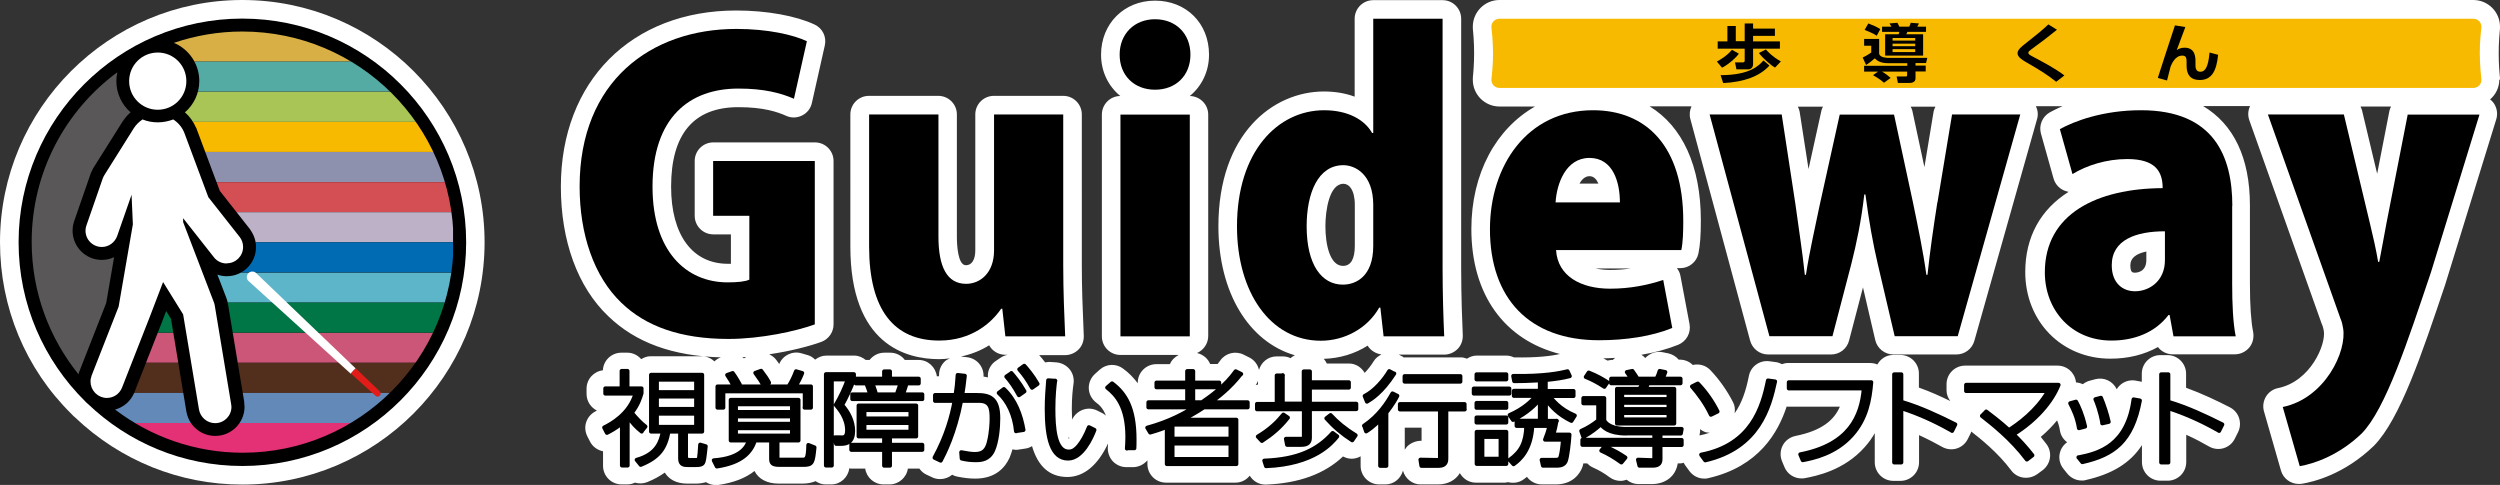
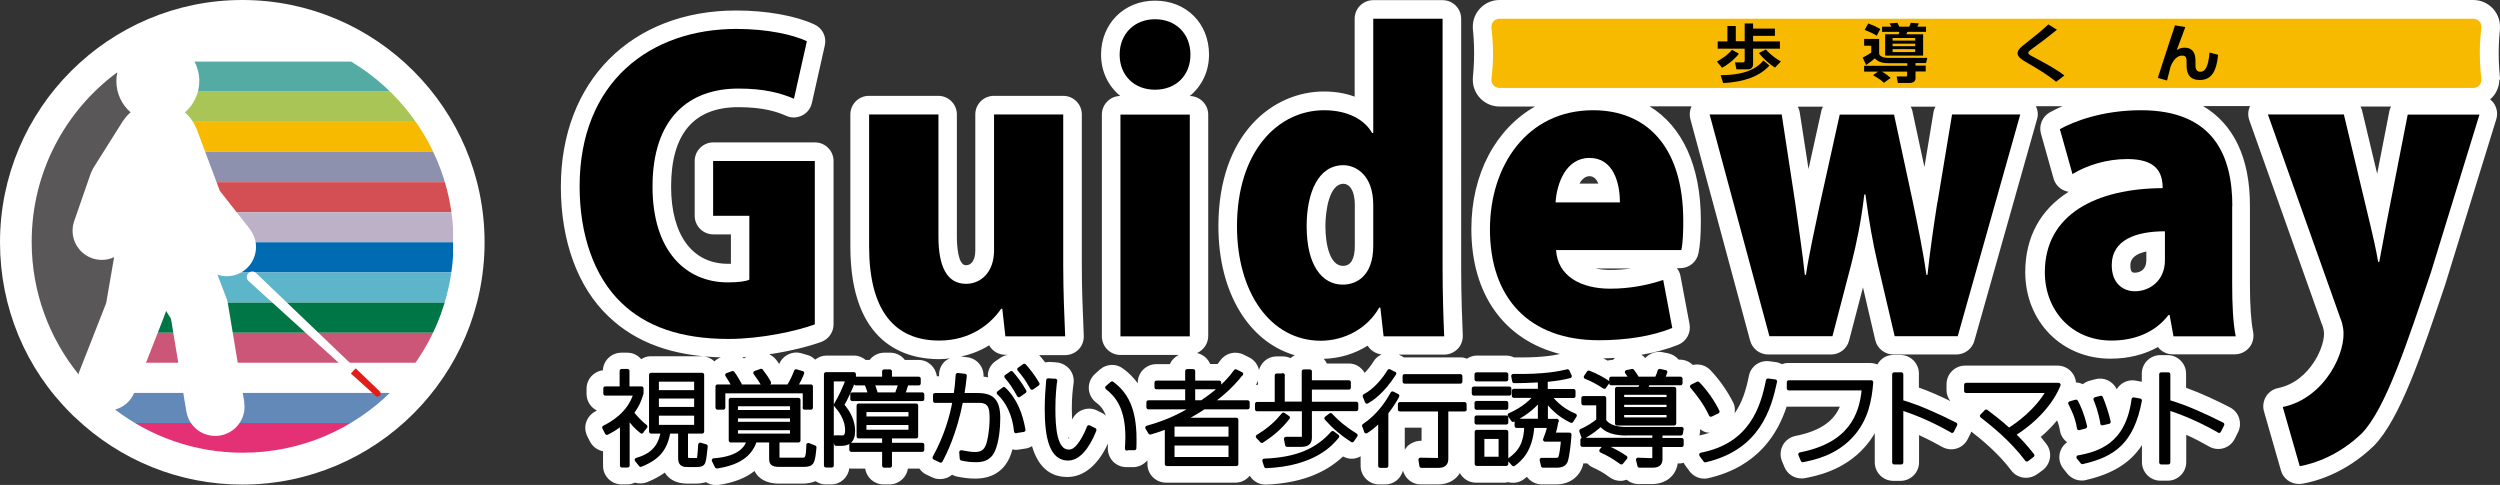
<svg xmlns="http://www.w3.org/2000/svg" id="_レイヤー_2" viewBox="0 0 154.67 30">
  <rect x="0" y="0" width="154.67" height="30" fill="#333333" stroke="none" />
  <defs>
    <style>.cls-1{fill:none;}.cls-2{clip-path:url(#clippath);}.cls-3{fill:#f7ba00;}.cls-4{fill:#007545;}.cls-5{fill:#006ab2;}.cls-6{fill:#fff;}.cls-7{fill:#8e91ad;}.cls-8{fill:#a8c555;}.cls-9{fill:#d8af45;}.cls-10{fill:#bdb1c7;}.cls-11{fill:#d44f54;}.cls-12{fill:#e31c19;}.cls-13{fill:#cc5678;}.cls-14{fill:#e43175;}.cls-15{fill:#54aba3;}.cls-16{fill:#6289b8;}.cls-17{fill:#595757;}.cls-18{fill:#5cb5c9;}.cls-19{fill:#522f1c;}.cls-20{stroke:#000;stroke-linejoin:round;stroke-width:.25px;}</style>
    <clipPath id="clippath">
      <path class="cls-1" d="M10.76,2.65c.92,.39,1.57,1.3,1.57,2.36,0,.77-.34,1.47-.89,1.94,.29,.25,.52,.57,.68,.93,.02,.03,.04,.07,.05,.11l1.43,3.82,1.85,2.35s.04,.06,.06,.09c.21,.31,.33,.66,.33,1.03,0,1-.81,1.81-1.81,1.81-.2,0-.4-.03-.58-.1l.55,1.43s.02,.06,.03,.09c.02,.06,.04,.12,.05,.18,0,.03,.02,.06,.02,.09l1.01,6.08s0,.05,0,.08c0,.06,.02,.14,.02,.22,0,1-.81,1.81-1.81,1.81-.86,0-1.59-.59-1.77-1.42,0-.03-.02-.06-.02-.09l-.95-5.73-.3-.49-.25,.66s0,0,0,0c0,0,0,0,0,0l-1.71,4.36s-.02,.05-.03,.07c-.22,.51-.66,.87-1.17,1.01,2.19,1.67,4.93,2.67,7.9,2.67,7.2,0,13.04-5.84,13.04-13.04S22.2,1.95,14.99,1.95c-1.48,0-2.9,.25-4.23,.7" />
    </clipPath>
  </defs>
  <g id="_レイヤー_1-2">
    <g>
      <path class="cls-6" d="M154.67,4.95c0-.08,0-.19-.02-.34-.01-.09-.02-.22-.03-.38-.02-.33-.03-.58-.03-.93s.01-.6,.03-.93c.01-.17,.02-.29,.03-.38,.02-.15,.02-.25,.02-.34,0-.91-.74-1.65-1.65-1.65h-60.25c-.91,0-1.65,.74-1.65,1.65,0,.08,0,.19,.02,.33,.01,.09,.02,.22,.03,.38,.02,.33,.03,.58,.03,.93s-.01,.6-.03,.93c-.01,.17-.02,.29-.03,.38-.02,.15-.02,.25-.02,.34,0,.91,.74,1.65,1.65,1.65h2.2c-2.41,1.37-3.94,4.14-3.94,7.58,0,4.07,2.05,6.86,5.48,7.73-.51,.12-1.39,.24-2.85,.21-.15-.07-.3-.11-.47-.11h-1.84c-.22,0-.42,.08-.59,.19-.13-.05-.26-.08-.4-.08h-3.45s-.04,.01-.06,.01c-.02-.01-.03-.03-.04-.04l-.27-.14h2.81c.31,0,.61-.13,.83-.35s.33-.53,.32-.85c-.03-.65-.1-2.36-.1-4.14V1.16c0-.63-.51-1.15-1.15-1.15h-4.29c-.63,0-1.15,.51-1.15,1.15V5.98c-.57-.21-1.21-.32-1.9-.32-3.15,0-6.53,2.61-6.53,8.34,0,4.1,1.88,7.15,4.73,7.98-.09,.05-.19,.1-.26,.18-.15-.07-.31-.11-.49-.11h-.38c-.53,0-.95,.36-1.09,.84,0,0,0,0,0-.01-.08-.34-.3-.62-.61-.77l-.34-.17c-.51-.25-1.12-.1-1.45,.37-.05,.07-.11,.14-.16,.21h-.46c-.14-.34-.44-.59-.81-.68,.4-.18,.69-.58,.69-1.05V7.09c0-.63-.51-1.14-1.14-1.15,.73-.6,1.19-1.5,1.19-2.56,0-1.94-1.41-3.34-3.34-3.34s-3.34,1.44-3.34,3.34c0,1.06,.46,1.96,1.19,2.56-.63,0-1.14,.52-1.14,1.15v13.72c0,.63,.51,1.15,1.15,1.15h3.6c-.24,.13-.44,.32-.54,.57h-.84c-.63,0-1.15,.51-1.15,1.15v.03c-.25-.33-.54-.64-.9-.9-.43-.33-1.03-.31-1.44,.05l-.29,.26c-.26,.23-.41,.56-.4,.9,.01,.35,.18,.67,.45,.88,.17,.13,.43,.33,.61,.82-.06-.05-.11-.1-.18-.14l-.34-.17c-.29-.15-.62-.17-.93-.05-.28,.11-.51,.32-.64,.6,0-.19-.02-.4-.02-.66,0-.74,.06-1.23,.11-1.59,.04-.31-.05-.63-.25-.87s-.49-.39-.8-.42l-.44-.03c-.09,0-.18,.02-.27,.03-.14-.19-.26-.33-.37-.45h1.61c.31,0,.61-.13,.83-.35s.33-.53,.32-.84l-.02-.53c-.05-1.13-.1-2.41-.1-3.84V7.08c0-.63-.51-1.15-1.15-1.15h-4.29c-.63,0-1.15,.51-1.15,1.15V15.49c0,.58-.22,.92-.58,.92-.5,0-.56-1.24-.56-1.78V7.08c0-.63-.51-1.15-1.15-1.15h-4.29c-.63,0-1.15,.51-1.15,1.15V15.25c0,6.07,3.44,6.97,5.49,6.97,.24,0,.45-.02,.67-.05-.09,.04-.18,.08-.26,.14-.24,.2-.39,.49-.41,.8,0,.06,0,.12-.01,.17h-.13c-.07-.56-.54-1.01-1.12-1.01h-.86c-.21-.28-.54-.45-.91-.45h-.36c-.37,0-.7,.18-.91,.45h-.24c-.2-.16-.44-.27-.71-.27h-1.73c-.26,0-.49,.1-.69,.25-.13-.13-.28-.23-.46-.28l-.38-.11c-.56-.17-1.16,.12-1.38,.66-.06-.08-.11-.16-.19-.26-.11-.15-.27-.26-.43-.34,1.28-.19,2.46-.49,3.23-.77,.45-.17,.75-.6,.75-1.08V9.96c0-.63-.51-1.15-1.15-1.15h-6.29c-.63,0-1.15,.51-1.15,1.15v3.39c0,.63,.51,1.15,1.15,1.15h1.09v1.82c-.06,0-.12,0-.19,0-2.19,0-3.51-1.78-3.51-4.77,0-3.26,1.4-4.92,4.16-4.92,1.56,0,2.41,.29,2.97,.54,.31,.14,.67,.13,.98-.03,.31-.15,.53-.44,.6-.77l.8-3.56c.12-.53-.14-1.06-.63-1.29-1.15-.54-2.96-.87-4.85-.87-6.49,0-10.85,4.38-10.85,10.9,0,3.36,1.04,6.21,2.93,8.01,1.7,1.64,3.99,2.47,6.98,2.55h-.02c-.15,.06-.28,.14-.39,.25-.21-.2-.48-.32-.79-.32h-3.16c-.22,0-.41,.08-.58,.18-.21-.24-.51-.4-.86-.4h-.36c-.62,0-1.12,.48-1.15,1.09-.57,.07-1.01,.55-1.01,1.14v.32c0,.45,.26,.84,.64,1.03-.02,.01-.05,.02-.07,.04-.28,.14-.49,.38-.59,.67-.1,.29-.07,.61,.07,.89l.17,.33c.14,.27,.39,.47,.68,.56,.04,.01,.08,.02,.12,.03v.9c0,.63,.51,1.15,1.15,1.15h.35c.17,0,.33-.04,.47-.11,.24,.07,.51,.07,.76-.03,.42-.17,.78-.37,1.09-.59,.24,.39,.68,.68,1.39,.68h.54c.24,0,.45-.04,.62-.09,.18,.12,.39,.18,.62,.18,.06,0,.11,0,.17-.01,.92-.14,1.66-.42,2.21-.86,.25,.5,.78,.78,1.5,.78h1.46c.34,0,.59-.06,.82-.15,.18,.12,.38,.2,.61,.2h.36c.58,0,1.04-.44,1.12-1,.03,0,.05,.02,.08,.02h.9c.08,.56,.56,.98,1.14,.98h.36c.58,0,1.06-.43,1.14-.98h.71c.11,.15,.24,.28,.41,.36l.38,.18c.16,.08,.33,.11,.5,.11,.27,0,.54-.1,.74-.27,.1,.06,.21,.1,.33,.12,.42,.08,.73,.12,1.1,.12,1.27,0,1.85-.7,2.12-1.29,.07-.17,.13-.34,.18-.52,.06,0,.12,.03,.18,.03,.06,0,.11,0,.17-.01l.46-.07c.14-.02,.28-.07,.4-.15,.37,1.26,1.09,1.91,2.19,1.91,1.01,0,1.89-.73,2.51-2.07,0,.08,0,.15-.01,.22-.02,.32,.09,.64,.31,.88,.22,.23,.52,.36,.83,.36,.01,0,.02,0,.03,0h.45c.33-.02,.62-.18,.83-.42v.23c0,.63,.51,1.15,1.15,1.15h4.3c.36,0,.67-.17,.88-.43,.21,.34,.56,.55,.97,.55,.01,0,.03,0,.04,0,2.03-.08,3.62-.66,4.76-1.74,.17,.09,.35,.14,.53,.14,.2,0,.39-.05,.56-.15v.59c0,.63,.51,1.15,1.15,1.15h.38c.53,0,.95-.36,1.09-.85,.14,.49,.57,.85,1.09,.85h1.08c.6,0,1.08-.26,1.35-.7,.2,.35,.56,.59,.98,.59h1.83c.06,0,.11-.03,.17-.03,.32,.08,.68,.04,.96-.17,.05-.04,.13-.09,.21-.16,.21,.29,.55,.47,.93,.47h.85c1.09,0,1.5-.71,1.62-1,.04-.08,.07-.19,.09-.3h.24c.1,.1,.21,.19,.35,.25,.41,.19,.66,.33,1.04,.61,.2,.15,.44,.22,.67,.22,.13,0,.26-.03,.38-.07,.2,.17,.46,.27,.73,.27h.81c.88,0,1.5-.5,1.62-1.28h.18c.07,0,.13-.03,.19-.04,.03,.06,.06,.12,.1,.17l.25,.34c.22,.3,.56,.47,.92,.47,.09,0,.17,0,.26-.03,3.13-.72,4.31-2.83,4.84-4.43,.02,0,.04,.01,.06,.01h3.23c-.34,.8-1.08,1.48-2.74,1.81-.34,.07-.63,.28-.79,.58-.16,.3-.18,.66-.05,.98l.15,.36c.18,.44,.6,.71,1.06,.71,.07,0,.14,0,.22-.02,.66-.13,2.4-.46,3.69-1.92,.25-.28,.45-.56,.62-.86v1.8c0,.63,.51,1.15,1.15,1.15h.44c.63,0,1.15-.51,1.15-1.15v-1.68c.63,.29,1.11,.55,1.43,.73,.27,.15,.59,.19,.89,.1,.3-.09,.55-.3,.69-.58l.2-.4s0-.05,.02-.07c.54,.42,1.63,1.28,2.47,2.4,.18,.25,.46,.41,.76,.45,.05,0,.11,.01,.16,.01,.25,0,.49-.08,.7-.23l.34-.25c.24-.19,.4-.46,.44-.77,.04-.3-.04-.61-.23-.85-.12-.15-.23-.29-.34-.43,.38-.32,.71-.66,1.01-1.02,.08,.19,.14,.4,.18,.65,.05,.28,.21,.53,.44,.7-.18,.13-.33,.31-.41,.53-.14,.38-.07,.8,.18,1.11l.24,.3c.22,.27,.55,.43,.89,.43,.08,0,.17,0,.25-.03,1.63-.37,2.75-1.04,3.48-2.16v1.05c0,.63,.51,1.15,1.15,1.15h.44c.63,0,1.15-.51,1.15-1.15v-1.69c.56,.25,1.02,.5,1.42,.73,.27,.15,.59,.19,.89,.1,.3-.09,.55-.3,.69-.58l.2-.4c.14-.27,.16-.59,.07-.88s-.3-.53-.57-.67c-.78-.4-1.7-.84-2.71-1.21v-.87c0-.63-.51-1.15-1.15-1.15h-.44c-.63,0-1.15,.51-1.15,1.15v.5l-.37-.07c-.31-.06-.63,.02-.88,.2-.12,.09-.23,.21-.3,.33-.24-.5-.79-.76-1.32-.62l-.34,.09c-.16,.04-.31,.12-.44,.22-.13-.06-.27-.1-.42-.11-.02-.19-.08-.37-.19-.53-.21-.32-.57-.51-.95-.51h-5.72c-.63,0-1.15,.51-1.15,1.15v.38c0,.25,.09,.47,.23,.66-.6-.29-1.23-.58-1.94-.83v-.87c0-.63-.51-1.15-1.15-1.15h-.44c-.43,0-.78,.24-.98,.59-.14-.06-.29-.09-.45-.09h-5.1c-.12,0-.24,.03-.35,.07-.11-.05-.22-.1-.34-.12l-.44-.06c-.6-.08-1.16,.32-1.27,.92-.18,.91-.44,1.68-.88,2.3,.03-.23,.02-.46-.09-.67-.37-.73-.88-1.45-1.42-2.01-.28-.29-.69-.4-1.08-.31-.21-.21-.49-.33-.81-.33h-.06c-.17-.2-.39-.33-.65-.39l-.35-.07c-.4-.08-.8,.07-1.07,.36-.07-.08-.15-.15-.24-.2,.84-.14,1.61-.35,2.28-.62,.51-.21,.8-.74,.7-1.28l-.56-2.97c-.03-.18-.11-.35-.22-.49h.21c.54,0,1.01-.38,1.12-.91,.1-.47,.15-1.12,.15-2.04,0-3.37-1.14-5.82-3.17-7.06h2.59c-.11,.24-.14,.52-.07,.78l3.7,13.72c.14,.5,.59,.85,1.11,.85h3.9c.52,0,.98-.35,1.11-.86l.86-3.29,.76,3.26c.12,.52,.59,.89,1.12,.89h3.9c.51,0,.97-.34,1.11-.84l3.88-13.72c.08-.27,.05-.55-.07-.8h1.65c-.34,.14-.6,.28-.79,.38-.46,.26-.69,.8-.55,1.31l.78,2.78c.1,.35,.35,.63,.69,.76,.08,.03,.16,.05,.24,.07-1.73,1.09-2.68,2.79-2.68,4.96,0,3.06,2.26,5.36,5.27,5.36,1.1,0,2.1-.25,2.94-.72,.21,.28,.55,.45,.91,.45h3.85c.35,0,.67-.16,.89-.42s.3-.62,.24-.96c-.13-.63-.2-1.64-.2-3.01v-4.83c0-2.94-1.01-5.02-2.9-6.14h2.91c-.13,.27-.15,.58-.05,.87l4.48,12.6s.02,.06,.04,.09c.04,.1,.05,.16,.09,.34,.15,.83-.81,3.14-2.83,3.55-.31,.06-.59,.26-.75,.53s-.21,.6-.12,.91l1.05,3.66c.14,.5,.6,.83,1.1,.83,.06,0,.12,0,.19-.01,.73-.12,2.63-.58,4.46-2.35,1.62-1.65,2.97-5.69,4.41-9.97l3.16-10.23c.11-.35,.04-.73-.17-1.02-.06-.08-.13-.15-.21-.21,.35-.3,.57-.74,.57-1.24ZM66.16,27.1s-.02,.03-.03,.04h-.01s-.02-.06-.03-.1l.07,.06Zm-4.96-5.73c.2,.35,.57,.58,1,.58h.15s0,0,0,0c-.15,.03-.29,.08-.43,.17l-.31,.21c-.27,.18-.45,.47-.49,.8,0,.07,0,.15,0,.22-.09-.02-.17-.04-.27-.05,.03-.6-.41-1.13-1.02-1.2l-.38-.04c.69-.15,1.28-.4,1.75-.7Zm-15.17,.8s-.07-.05-.11-.07c.08,0,.17-.01,.25-.02-.05,.03-.1,.06-.14,.09Zm35.97-8.17c0-.98,.24-2.63,1.12-2.63,.32,0,.7,.34,.7,1.31v2.53c0,.82-.25,1.24-.73,1.24-.81,0-1.09-1.32-1.09-2.46Zm2.61,7.38c.18,.3,.5,.5,.86,.55-.2,.1-.37,.23-.49,.43-.15,.25-.35,.5-.55,.71-.2-.34-.55-.58-.97-.58h-1.37c-.05-.11-.12-.2-.19-.29,.99-.03,1.92-.31,2.72-.82Zm13.11-10.02c.14-.26,.35-.46,.62-.46s.44,.2,.55,.46h-1.17Zm1.89,5.34c-.23,0-.56-.02-.9-.09h2.18c-.42,.06-.85,.09-1.28,.09Zm-21.85,7.11s-.05,.01-.07,.01c.06-.08,.11-.17,.14-.26v.24h-.07Zm27.39,3.08l.03-.17c0-.06,0-.11,0-.17,.09,.07,.18,.13,.29,.17,.1,.04,.21,.05,.31,.05-.19,.07-.41,.12-.63,.17,0-.02,0-.04,0-.06Zm-18.13,.78s-.07,.1-.11,.15v-1.36h1.04v.81h-.04c-.31,0-.66,.14-.89,.39Zm12.76-5.4h-.1c-.08,0-.15,.03-.22,.04-.09-.05-.18-.09-.27-.14,.25,0,.49-.02,.74-.03-.05,.04-.1,.07-.14,.12Zm33.01-6.18c0,.74-.59,.78-.7,.78-.14,0-.29,0-.29-.46,0-.43,.33-.71,.99-.85v.53Zm-20-9.5c-.04,.08-.08,.15-.1,.24l-.8,3.63-.55-3.55c-.02-.11-.06-.21-.11-.31h1.55Zm6.84,.3l-.57,3.45-.75-3.5c-.02-.09-.06-.16-.1-.24h1.53c-.04,.09-.09,.19-.11,.3Zm28.3-.3c-.04,.08-.08,.17-.1,.26l-.76,3.9-.94-3.94c-.02-.08-.06-.15-.09-.22h1.9Z" />
      <path class="cls-6" d="M14.99,0C6.73,0,0,6.73,0,14.99c0,4.03,1.58,7.82,4.42,10.62,.08,.09,.17,.18,.22,.21,2.81,2.68,6.48,4.16,10.35,4.16,8.27,0,14.99-6.73,14.99-14.99S23.26,0,14.99,0Z" />
    </g>
    <path class="cls-20" d="M39.7,26.7c-.35-.28-.57-.52-.82-.89l-.05,.04v2.95h-.35v-2.62c-.4,.33-.7,.48-.93,.6l-.17-.33c.44-.22,1.56-.82,1.94-2.1h-1.87v-.32h1.01v-1.08h.36v1.08h.87v.3c-.1,.32-.21,.7-.6,1.21,.25,.31,.56,.64,.84,.85l-.24,.3Zm3.73,0h-.99v1.56c0,.09,.03,.2,.23,.2h.39c.11,0,.16-.03,.19-.13,.02-.1,.05-.46,.07-.82l.34,.1c-.02,.15-.08,.82-.13,.94-.04,.12-.09,.22-.44,.22h-.54c-.22,0-.47-.01-.47-.4v-1.67h-.72c-.19,1.01-.56,1.59-1.72,2.06l-.25-.31c1.28-.35,1.5-1.16,1.62-1.75h-.73v-3.51h3.16v3.51Zm-.36-3.21h-2.43v.77h2.43v-.77Zm0,1.04h-2.43v.77h2.43v-.77Zm0,1.06h-2.43v.82h2.43v-.82Z" />
    <path class="cls-20" d="M48.06,28.29c0,.15,.05,.15,.23,.15h1.3c.3,0,.4,0,.42-.91l.38,.15c-.1,.95-.11,1.08-.7,1.08h-1.46c-.48,0-.52-.13-.52-.41v-1.1h-1c-.25,.73-.8,1.37-2.36,1.61l-.19-.38c1.74-.13,2.05-.87,2.18-1.23h-1.13v-2.51h4.19v2.51h-1.3v1.05Zm1.73-3.07v-1.01h-5.04v1.01h-.36v-1.31h4.4c.19-.31,.32-.56,.46-.94l.38,.11c-.12,.31-.24,.54-.42,.83h.96v1.31h-.39Zm-4.38-1.31c-.12-.24-.23-.42-.42-.71l.34-.12c.07,.1,.18,.24,.44,.71l-.37,.12Zm3.59,1.1h-3.47v.48h3.47v-.48Zm0,.75h-3.47v.46h3.47v-.46Zm0,.73h-3.47v.46h3.47v-.46Zm-1.77-2.67c-.09-.16-.27-.44-.5-.75l.36-.13c.25,.33,.36,.49,.49,.74l-.35,.13Z" />
    <path class="cls-20" d="M52.83,23.16v.31c-.2,.56-.49,1.17-.73,1.59,.4,.45,.68,1.01,.68,1.6,0,.67-.35,.8-.75,.8h-.3l-.08-.4h.36c.16,.02,.4,.02,.4-.43,0-.78-.5-1.34-.7-1.58,.28-.46,.58-1.1,.74-1.58h-.99v5.33h-.36v-5.65h1.73Zm3.85,3.84h-1.62v.52h2v.31h-2v.98h-.36v-.98h-2.03v-.31h2.03v-.52h-1.58v-1.91h3.56v1.91Zm.38-2.6v.29h-4.33v-.29h1.11c-.04-.13-.16-.5-.24-.68h-.65v-.29h1.75v-.45h.36v.45h1.78v.29h-.75c-.03,.09-.12,.41-.23,.68h1.2Zm-.73,.97h-2.85v.52h2.85v-.52Zm0,.8h-2.85v.54h2.85v-.54Zm-.85-1.77c.09-.23,.23-.66,.23-.68h-1.74c.04,.1,.17,.43,.23,.68h1.28Z" />
    <path class="cls-20" d="M57.82,28.31c.73-1.33,1.07-2.56,1.24-3.51h-1.21s0-.36,0-.36h1.27c.07-.45,.09-.67,.13-1.24l.44,.05c-.06,.53-.09,.78-.16,1.19h.89c.79,0,1.34,.17,1.34,1.43,0,.6-.08,1.45-.32,1.99-.26,.58-.75,.61-1.07,.61s-.56-.03-.87-.1l-.03-.39c.4,.08,.66,.11,.85,.11,.53,0,.74-.26,.86-.74,.15-.61,.17-1.22,.17-1.45,0-.63-.06-1.11-.8-1.1h-1.09c-.39,2.02-1.03,3.26-1.26,3.7l-.38-.18Zm5.04-1.63c-.1-1.05-.53-1.88-1.07-2.37l.32-.24c.71,.67,1.05,1.6,1.21,2.53l-.46,.07Zm-.29-3.6c.21,.24,.49,.58,.81,1.13l-.34,.24c-.29-.53-.51-.84-.78-1.15l.31-.21Zm.8-.45c.21,.24,.5,.57,.82,1.12l-.34,.24c-.28-.5-.5-.81-.79-1.14l.31-.22Z" />
    <path class="cls-20" d="M65.28,23.55c-.04,.33-.11,.89-.11,1.74,0,1.14,.09,2.65,.95,2.65,.26,0,.43-.14,.61-.35,.2-.24,.44-.64,.64-1.16l.34,.17c-.17,.45-.75,1.77-1.63,1.77-1.03,0-1.32-1.3-1.32-3.08,0-.66,.05-1.27,.09-1.76l.44,.03Zm4.44,4.2c.01-.18,.03-.4,.03-.71,0-1.9-.7-2.63-1.25-3.06l.3-.26c.84,.63,1.39,1.54,1.39,3.46,0,.23,0,.4-.01,.55h-.45Z" />
    <path class="cls-20" d="M76.77,23.14c-.67,.86-1.37,1.39-1.85,1.75h2.27v.31h-2.71c-.54,.36-1.09,.65-1.32,.77h3.33v2.74h-4.3v-2.3c-.28,.11-.48,.19-1.03,.35l-.18-.3c1.39-.38,2.28-.89,2.89-1.26h-2.82v-.31h2.4v-.93h-1.9v-.29h1.9v-.71h.37v.71h1.61v.29h-1.61v.93h.54c.52-.36,1.44-1,2.09-1.92l.34,.17Zm-.64,3.13h-3.59v.87h3.59v-.87Zm0,1.17h-3.59v.96h3.59v-.96Z" />
    <path class="cls-20" d="M79.36,23.21v1.76h1.3v-1.99h.38v.67h2.41v.33h-2.41v1h2.87v.33h-2.87v1.76c0,.26-.1,.45-.52,.45h-.89l-.07-.37h.91c.2,.01,.2-.08,.2-.18v-1.65h-2.9v-.33h1.22v-1.76h.38Zm-1.54,3.8c.75-.45,1.21-.9,1.58-1.36l.28,.19c-.48,.61-.98,1.03-1.61,1.44l-.25-.27Zm.4,1.49c2.09-.08,3.3-.67,4.23-1.71l.28,.21c-.34,.42-1.42,1.72-4.4,1.84l-.11-.34Zm4.1-2.82c.41,.44,.85,.82,1.55,1.25l-.21,.31c-.62-.4-1.11-.81-1.6-1.36l.26-.2Z" />
    <path class="cls-20" d="M84.39,26.34c.91-.61,1.44-1.42,1.76-2l.3,.15c-.09,.18-.28,.52-.68,1.04v3.29h-.38v-2.85c-.45,.45-.71,.62-.87,.72l-.12-.35Zm1.87-3.23c-.77,1.19-1.42,1.58-1.69,1.74l-.14-.35c.62-.31,1.21-1.01,1.52-1.54l.3,.16Zm4.36,2.22h-1.14v3.02c0,.15,0,.47-.46,.47h-1.08l-.06-.38,1.04,.02c.15,0,.17-.03,.17-.18v-2.95h-2.48v-.33h4v.33Zm-.27-1.72h-3.45v-.34h3.45v.34Z" />
    <path class="cls-20" d="M93.38,24.04v.31h-2.2v-.31h2.2Zm-.19-.88v.31h-1.84v-.31h1.84Zm0,1.77v.3h-1.84v-.3h1.84Zm0,.9v.31h-1.84v-.31h1.84Zm0,.89v1.98h-1.83v-1.98h1.83Zm-.35,.31h-1.13v1.35h1.13v-1.35Zm3.46-1c-.05,.31-.11,.56-.21,.86h1.01c-.03,.52-.13,1.37-.23,1.63-.07,.17-.21,.29-.56,.29h-.85l-.08-.36h.87c.22,0,.27-.08,.3-.2,.05-.14,.12-.62,.15-1.05h-1.11c.11-.28,.19-.5,.27-.85h-1.06c-.08,1.5-.77,2.09-1.16,2.37l-.24-.27c.7-.5,1-1.06,1.03-2.1h-.6v-.32h1.44v-1.33c-.29,.34-.75,.83-1.66,1.28l-.21-.3c.89-.39,1.36-.87,1.64-1.19h-1.38v-.31h1.61v-.65c-.83,.04-1.1,.05-1.59,.05l-.06-.32c1.89,.03,2.88-.17,3.36-.29l.14,.3c-.46,.12-.83,.17-1.49,.24v.68h1.72v.31h-1.48c.17,.23,.62,.82,1.56,1.21l-.21,.33c-.84-.41-1.27-.91-1.58-1.33v1.33h.68Z" />
    <path class="cls-20" d="M100.62,26.82c-1.11,0-1.44-.4-1.58-.57-.25,.23-.58,.5-1.08,.78l-.13-.37c.41-.18,.73-.39,1.05-.64v-1.07h-.92v-.32h1.29v1.39c.26,.44,.92,.52,1.37,.52h3.42l-.05,.28h-1.26v.4h1.31v.31h-1.31v.86c0,.22-.06,.42-.49,.42h-.81l-.09-.37,.82,.03c.15,0,.19-.01,.19-.17v-.78h-4.45v-.31h4.45v-.4h-1.73Zm-1.36-2.89c-.44-.29-.78-.46-1.15-.61l.18-.27c.51,.2,.85,.4,1.16,.6l-.19,.27Zm1.05,4.68c-.46-.33-.78-.52-1.24-.73l.21-.26c.62,.26,1,.5,1.28,.69l-.24,.29Zm.6-5.18c-.08-.16-.16-.27-.26-.41l.34-.07c.13,.17,.21,.31,.32,.48h1.18c.1-.2,.13-.29,.19-.48l.35,.07c-.05,.15-.11,.28-.17,.41h1.11v.28h-2.01c-.05,.14-.09,.22-.17,.35h1.79v2.14h-3.54v-2.14h1.39c.1-.15,.15-.26,.18-.35h-1.93v-.28h1.24Zm2.32,1.26v-.39h-2.87v.39h2.87Zm-2.87,.23v.39h2.87v-.39h-2.87Zm0,.63v.4h2.87v-.4h-2.87Z" />
    <path class="cls-20" d="M105.85,25.66c-.32-.69-.78-1.3-1.17-1.75l.36-.18c.49,.5,.93,1.14,1.22,1.73l-.41,.2Zm-.6,2.47c3.11-.6,3.8-2.94,4.13-4.59l.44,.06c-.34,1.57-.99,4.11-4.32,4.88l-.25-.34Z" />
    <path class="cls-20" d="M115.77,23.65c-.09,1.1-.3,2.26-1.19,3.26-1.03,1.16-2.42,1.44-3.05,1.56l-.15-.36c3.04-.59,3.79-2.36,3.93-4.08h-4.64v-.38h5.1Z" />
    <path class="cls-20" d="M120.77,26.65c-.72-.4-1.71-.93-3.14-1.4v3.36h-.44v-5.45h.44v1.7c1.2,.36,2.28,.87,3.34,1.4l-.2,.4Z" />
    <path class="cls-20" d="M122.88,25.46c.22,.17,.82,.61,1.41,1.15,.58-.38,1.7-1.16,2.43-2.42h-5.08v-.38h5.72c-.42,1.05-1.39,2.19-2.79,3.06,.37,.36,.75,.76,1.17,1.3l-.34,.26c-.96-1.28-2.18-2.23-2.78-2.7l.26-.26Z" />
    <path class="cls-20" d="M128.62,26.48c-.11-.68-.34-1.14-.54-1.53l.36-.1c.15,.27,.38,.76,.56,1.54l-.38,.1Zm-.03,1.82c1.28-.25,3.03-.74,3.41-3.59l.39,.07c-.48,2.55-1.62,3.37-3.56,3.81l-.24-.3Zm1.48-2.11c-.13-.76-.34-1.28-.43-1.49l.34-.09c.16,.36,.39,1.06,.48,1.49l-.4,.09Z" />
    <path class="cls-20" d="M137.29,26.65c-.72-.4-1.71-.93-3.14-1.4v3.36h-.44v-5.45h.44v1.7c1.2,.36,2.28,.87,3.34,1.4l-.2,.4Z" />
    <path d="M65.79,7.08h-4.29V15.49c0,1.39-.85,2.07-1.73,2.07-1.19,0-1.71-1.07-1.71-2.92V7.08h-4.29V15.25c0,3.95,1.56,5.82,4.34,5.82,2,0,3.24-1.1,3.83-1.97h.07l.19,1.71h3.7c-.05-1.22-.12-2.73-.12-4.41V7.08Z" />
    <rect x="69.32" y="7.09" width="4.29" height="13.72" />
    <path d="M71.46,1.19c-1.27,0-2.19,.9-2.19,2.19s.9,2.17,2.19,2.17,2.19-.88,2.19-2.17-.9-2.19-2.19-2.19" />
    <path d="M89.25,1.16h-4.29v7.07h-.07c-.46-.83-1.51-1.41-2.97-1.41-2.85,0-5.39,2.53-5.39,7.19,0,4.05,2.05,7.07,5.19,7.07,1.46,0,2.88-.76,3.61-2.05h.07l.2,1.78h3.75c-.05-1.1-.1-2.68-.1-4.19V1.16Zm-4.29,14.06c0,1.88-1.07,2.39-1.88,2.39-1.32,0-2.24-1.24-2.24-3.61,0-2.07,.71-3.78,2.27-3.78,.73,0,1.85,.56,1.85,2.46v2.53Z" />
    <path d="M98.56,6.82c-4.09,0-6.38,3.44-6.38,7.36,0,4.29,2.44,6.87,6.75,6.87,1.63,0,3.27-.24,4.53-.76l-.56-2.97c-.97,.32-2.05,.54-3.29,.54-1.78,0-3.24-.76-3.34-2.39h7.75c.1-.46,.12-1.15,.12-1.8,0-4.65-2.31-6.85-5.58-6.85m-2.32,5.7c.07-1.15,.63-2.75,2.1-2.75s1.88,1.53,1.88,2.75h-3.97Z" />
    <path d="M119.86,12.52c-.24,1.53-.46,3.05-.61,4.48h-.07c-.2-1.46-.51-2.92-.83-4.48l-1.17-5.43h-3.36l-1.24,5.6c-.27,1.34-.63,2.85-.85,4.31h-.07c-.15-1.46-.39-2.92-.58-4.36l-.85-5.56h-4.46l3.7,13.72h3.9l1.17-4.48c.32-1.27,.61-2.63,.8-4.29h.07c.22,1.66,.46,3,.76,4.29l1.05,4.48h3.9l3.87-13.72h-4.22l-.9,5.43Z" />
    <path d="M138.11,12.74c0-3.05-1.12-5.92-5.65-5.92-2.36,0-4.14,.68-5.02,1.17l.78,2.78c.88-.54,2.1-.93,3.39-.93,1.73,0,2.19,.76,2.19,1.8-4.05,.02-7.29,1.58-7.29,5.21,0,2.32,1.63,4.22,4.12,4.22,1.41,0,2.7-.49,3.53-1.58h.07l.24,1.32h3.85c-.17-.83-.22-2.02-.22-3.24v-4.83Zm-4.17,3.36c0,1.29-.97,1.92-1.85,1.92-.75,0-1.44-.49-1.44-1.61,0-1.58,1.51-2.1,3.29-2.1v1.78Z" />
    <path class="cls-3" d="M92.77,1.16c-.28,0-.5,.22-.5,.5,0,.11,.03,.29,.06,.64,.02,.35,.04,.63,.04,1s-.01,.65-.04,1c-.02,.35-.06,.53-.06,.64,0,.28,.22,.5,.5,.5h60.25c.28,0,.5-.22,.5-.5,0-.11-.03-.29-.06-.64-.02-.35-.04-.63-.04-1s.01-.65,.04-1c.02-.35,.06-.53,.06-.64,0-.28-.22-.5-.5-.5h-60.25Z" />
    <path d="M147.64,13.84c-.15,.76-.29,1.63-.44,2.36h-.07c-.12-.73-.32-1.61-.51-2.39l-1.61-6.73h-4.7l4.48,12.6c.12,.27,.14,.47,.17,.61,.26,1.43-1.11,4.35-3.73,4.89l1.05,3.66c.9-.15,2.44-.68,3.83-2.02,1.49-1.51,2.87-5.77,4.29-9.98l3-9.75h-4.44l-1.32,6.75Z" />
    <g>
      <path d="M107.58,3.32c-.14,.21-.58,.63-1.04,.87l-.32-.38c.16-.09,.64-.36,.93-.73l.43,.24Zm-.71-1.71h.52v.94h.55V1.45h.52v.32h1.35v.45h-1.35v.34h1.66v.45h-1.66v.96c0,.19-.12,.32-.3,.32h-.73l-.09-.43h.48c.12,0,.12-.06,.12-.14v-.71h-1.67v-.45h.6v-.94Zm2.6,2.45c-.6,.65-1.53,1.01-2.86,1.08l-.16-.49c1.83,0,2.39-.61,2.65-.91l.38,.32Zm.35,.12c-.26-.14-.73-.55-1-.9l.43-.22c.13,.14,.39,.44,.93,.74l-.36,.38Z" />
      <path d="M118,3.91h-1.19c-.53,0-.72-.2-.82-.3-.12,.11-.36,.3-.54,.41l-.21-.46c.29-.14,.44-.25,.53-.31v-.42h-.44v-.42h.93v.92c.06,.25,.51,.25,.59,.25h2.39l-.08,.32h-.65v.16h.63v.36h-.63v.43c0,.27-.3,.28-.35,.28h-.74l-.08-.4h.58c.07,0,.07-.05,.07-.08v-.22h-1.56c.23,.13,.35,.22,.54,.39l-.41,.3c-.26-.24-.58-.41-.68-.47l.31-.22h-.86v-.36h2.67v-.16Zm-2.41-2.46c.34,.13,.51,.21,.74,.35l-.22,.41c-.11-.07-.26-.17-.75-.36l.23-.4Zm.84,.2h.59c-.03-.06-.08-.14-.12-.2l.49-.04s.06,.11,.12,.24h.61c.07-.14,.08-.19,.09-.24l.51,.04c-.03,.07-.05,.11-.1,.2h.54v.32h-1.15c-.02,.05-.04,.1-.07,.15h1.04v1.32h-2.35v-1.32h.83c.04-.09,.04-.09,.05-.15h-1.07v-.32Zm.66,.7v.16h1.4v-.16h-1.4Zm0,.35v.16h1.4v-.16h-1.4Zm0,.34v.18h1.4v-.18h-1.4Z" />
      <path d="M127.2,5.05c-.61-.48-.98-.7-1.91-1.24-.18-.11-.47-.28-.47-.52,0-.11,.07-.26,.32-.46,1-.79,1.11-.88,1.59-1.32l.53,.33c-.07,.05-.43,.34-.76,.6-.15,.12-.89,.65-.96,.72-.04,.04-.05,.07-.05,.11,0,.08,.07,.12,.25,.22,.68,.36,1.47,.78,1.98,1.18l-.51,.39Z" />
    </g>
    <path d="M135.2,1.68c-.1,.26-.49,1.31-.53,1.42,.09-.06,.23-.15,.48-.15,.68,0,.68,.61,.68,.88v.21c0,.1,0,.4,.3,.4,.28,0,.49-.25,.57-1.19l.53,.14c-.1,1.04-.42,1.56-1.14,1.56-.59,0-.81-.36-.81-.87v-.16c0-.3,0-.48-.27-.48-.44,0-.65,.51-.72,.68-.01,.05-.18,.72-.22,.86l-.57-.16c.5-1.56,.56-1.73,.79-2.43,.13-.4,.21-.64,.27-.82l.62,.1Z" />
    <path d="M44.12,13.35h2.24v3.95c-.24,.12-.73,.17-1.34,.17-2.58,0-4.65-1.93-4.65-5.92,0-4.29,2.29-6.07,5.31-6.07,1.58,0,2.61,.27,3.44,.63l.8-3.56c-.83-.39-2.39-.76-4.36-.76-5.29,0-9.7,3.24-9.7,9.75,0,2.95,.88,5.56,2.58,7.19,1.51,1.46,3.66,2.24,6.63,2.24,2.02,0,4.22-.49,5.34-.9V9.96h-6.29v3.39Z" />
-     <path d="M14.99,1.15C7.36,1.15,1.15,7.36,1.15,14.99c0,3.85,1.58,7.33,4.12,9.84,.05,.06,.11,.11,.17,.16,2.49,2.38,5.85,3.84,9.56,3.84,7.63,0,13.84-6.21,13.84-13.84S22.63,1.15,14.99,1.15" />
    <path class="cls-6" d="M9.76,3.25c.98,0,1.77,.79,1.77,1.77s-.79,1.77-1.77,1.77-1.77-.79-1.77-1.77,.79-1.77,1.77-1.77" />
    <path class="cls-6" d="M14.02,16.3c-.32,0-.61-.15-.79-.39h0s-1.9-2.41-1.9-2.41v.24s1.91,4.98,1.91,4.98h0c.02,.06,.04,.13,.05,.2h0s1.01,6.08,1.01,6.08h0c0,.06,.02,.11,.02,.17,0,.56-.45,1.01-1.01,1.01-.5,0-.92-.37-1-.85h0s-.98-5.88-.98-5.88l-1.24-2-.83,2.17h0s0,0,0,0h0s-1.71,4.36-1.71,4.36h0c-.15,.38-.51,.64-.94,.64-.26,0-.49-.1-.67-.26-.02-.02-.05-.05-.07-.07-.17-.18-.27-.42-.27-.69,0-.13,.03-.25,.07-.37h0s1.67-4.26,1.67-4.26l.88-5.09-.08-1.83-.89,2.55h0c-.14,.39-.51,.68-.95,.68-.56,0-1.01-.45-1.01-1.01,0-.12,.02-.23,.06-.33h0s1.01-2.91,1.01-2.91h0c.03-.07,.06-.14,.1-.2h0s1.82-2.9,1.82-2.9h0c.14-.22,.33-.4,.54-.54,.29,.12,.61,.18,.95,.18s.65-.07,.95-.18c.32,.21,.57,.51,.7,.87h0s1.47,3.94,1.47,3.94l1.93,2.45h0c.14,.17,.22,.39,.22,.63,0,.56-.45,1.01-1.01,1.01" />
    <g class="cls-2">
-       <rect class="cls-9" x="6.29" y="1.95" width="21.74" height="1.86" />
      <rect class="cls-14" x="6.29" y="26.17" width="21.74" height="1.86" />
      <rect class="cls-18" x="6.29" y="16.86" width="21.74" height="1.86" />
      <rect class="cls-13" x="6.29" y="20.58" width="21.74" height="1.86" />
      <rect class="cls-4" x="6.29" y="18.72" width="21.74" height="1.86" />
      <rect class="cls-7" x="6.29" y="9.4" width="21.74" height="1.86" />
      <rect class="cls-11" x="6.29" y="11.27" width="21.74" height="1.86" />
-       <rect class="cls-19" x="6.29" y="22.45" width="21.74" height="1.86" />
      <rect class="cls-10" x="6.29" y="13.13" width="21.74" height="1.86" />
      <rect class="cls-16" x="6.29" y="24.31" width="21.74" height="1.86" />
      <rect class="cls-5" x="6.29" y="14.99" width="21.74" height="1.86" />
      <rect class="cls-15" x="6.29" y="3.81" width="21.74" height="1.86" />
      <rect class="cls-8" x="6.29" y="5.68" width="21.74" height="1.86" />
      <rect class="cls-3" x="6.29" y="7.54" width="21.74" height="1.86" />
    </g>
    <g>
      <path class="cls-17" d="M7.25,4.5c-.03,.17-.05,.34-.05,.52,0,.77,.34,1.46,.88,1.93-.16,.14-.31,.3-.43,.48-.02,.03-.04,.05-.06,.08l-1.82,2.89s-.03,.05-.04,.08c-.03,.06-.06,.12-.09,.19-.02,.03-.03,.06-.04,.1l-1.01,2.91s-.02,.07-.03,.1c-.05,.17-.07,.33-.07,.49,0,1,.81,1.81,1.81,1.81,.27,0,.53-.06,.76-.17l-.49,2.84-1.64,4.18s-.02,.05-.03,.07c-.02,.05-.03,.11-.04,.16-1.81-2.24-2.9-5.09-2.9-8.2,0-4.3,2.08-8.12,5.3-10.49" />
      <path class="cls-6" d="M22,22.79l-6.16-5.9h0c-.06-.06-.14-.09-.23-.09-.19,0-.34,.15-.34,.34,0,.1,.04,.19,.11,.25h0s6.32,5.73,6.32,5.73c.09-.11,.19-.22,.3-.32" />
      <path class="cls-12" d="M23.23,24.49s.08,.05,.13,.05c.1,0,.19-.08,.19-.19,0-.05-.02-.1-.06-.14h0s-1.48-1.42-1.48-1.42c-.11,.1-.21,.2-.3,.32l1.53,1.38h0Z" />
    </g>
  </g>
</svg>